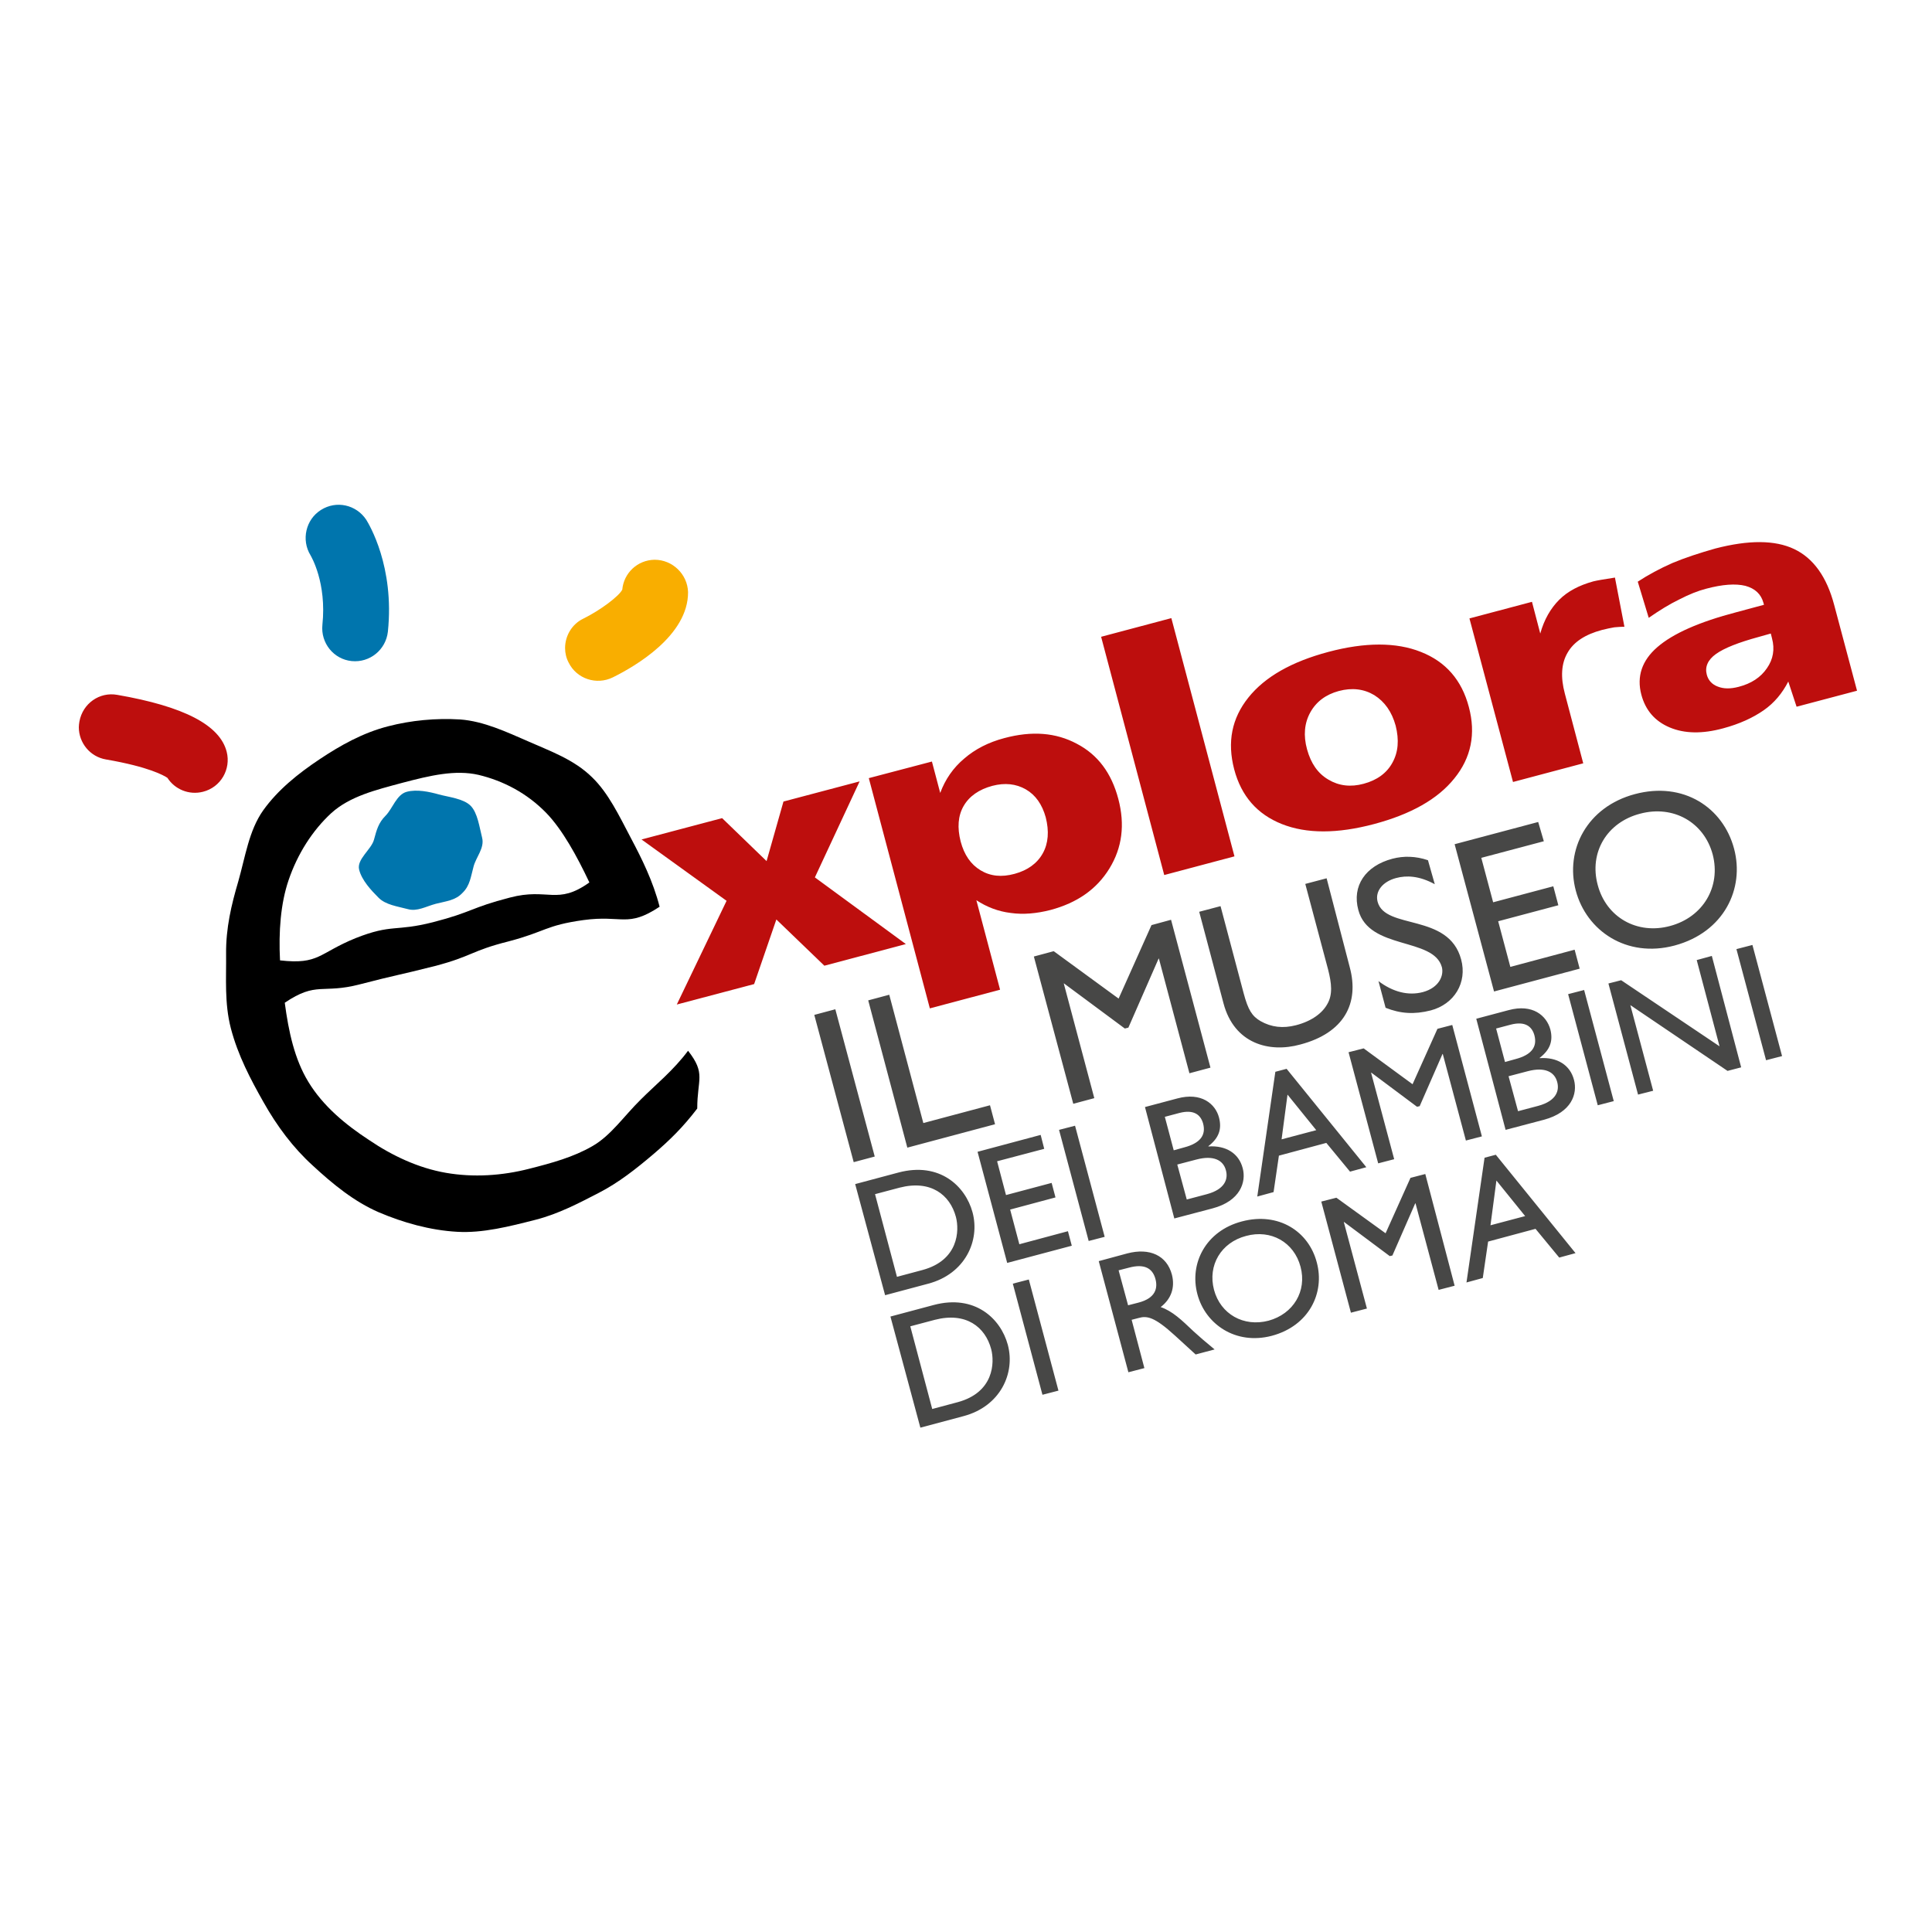
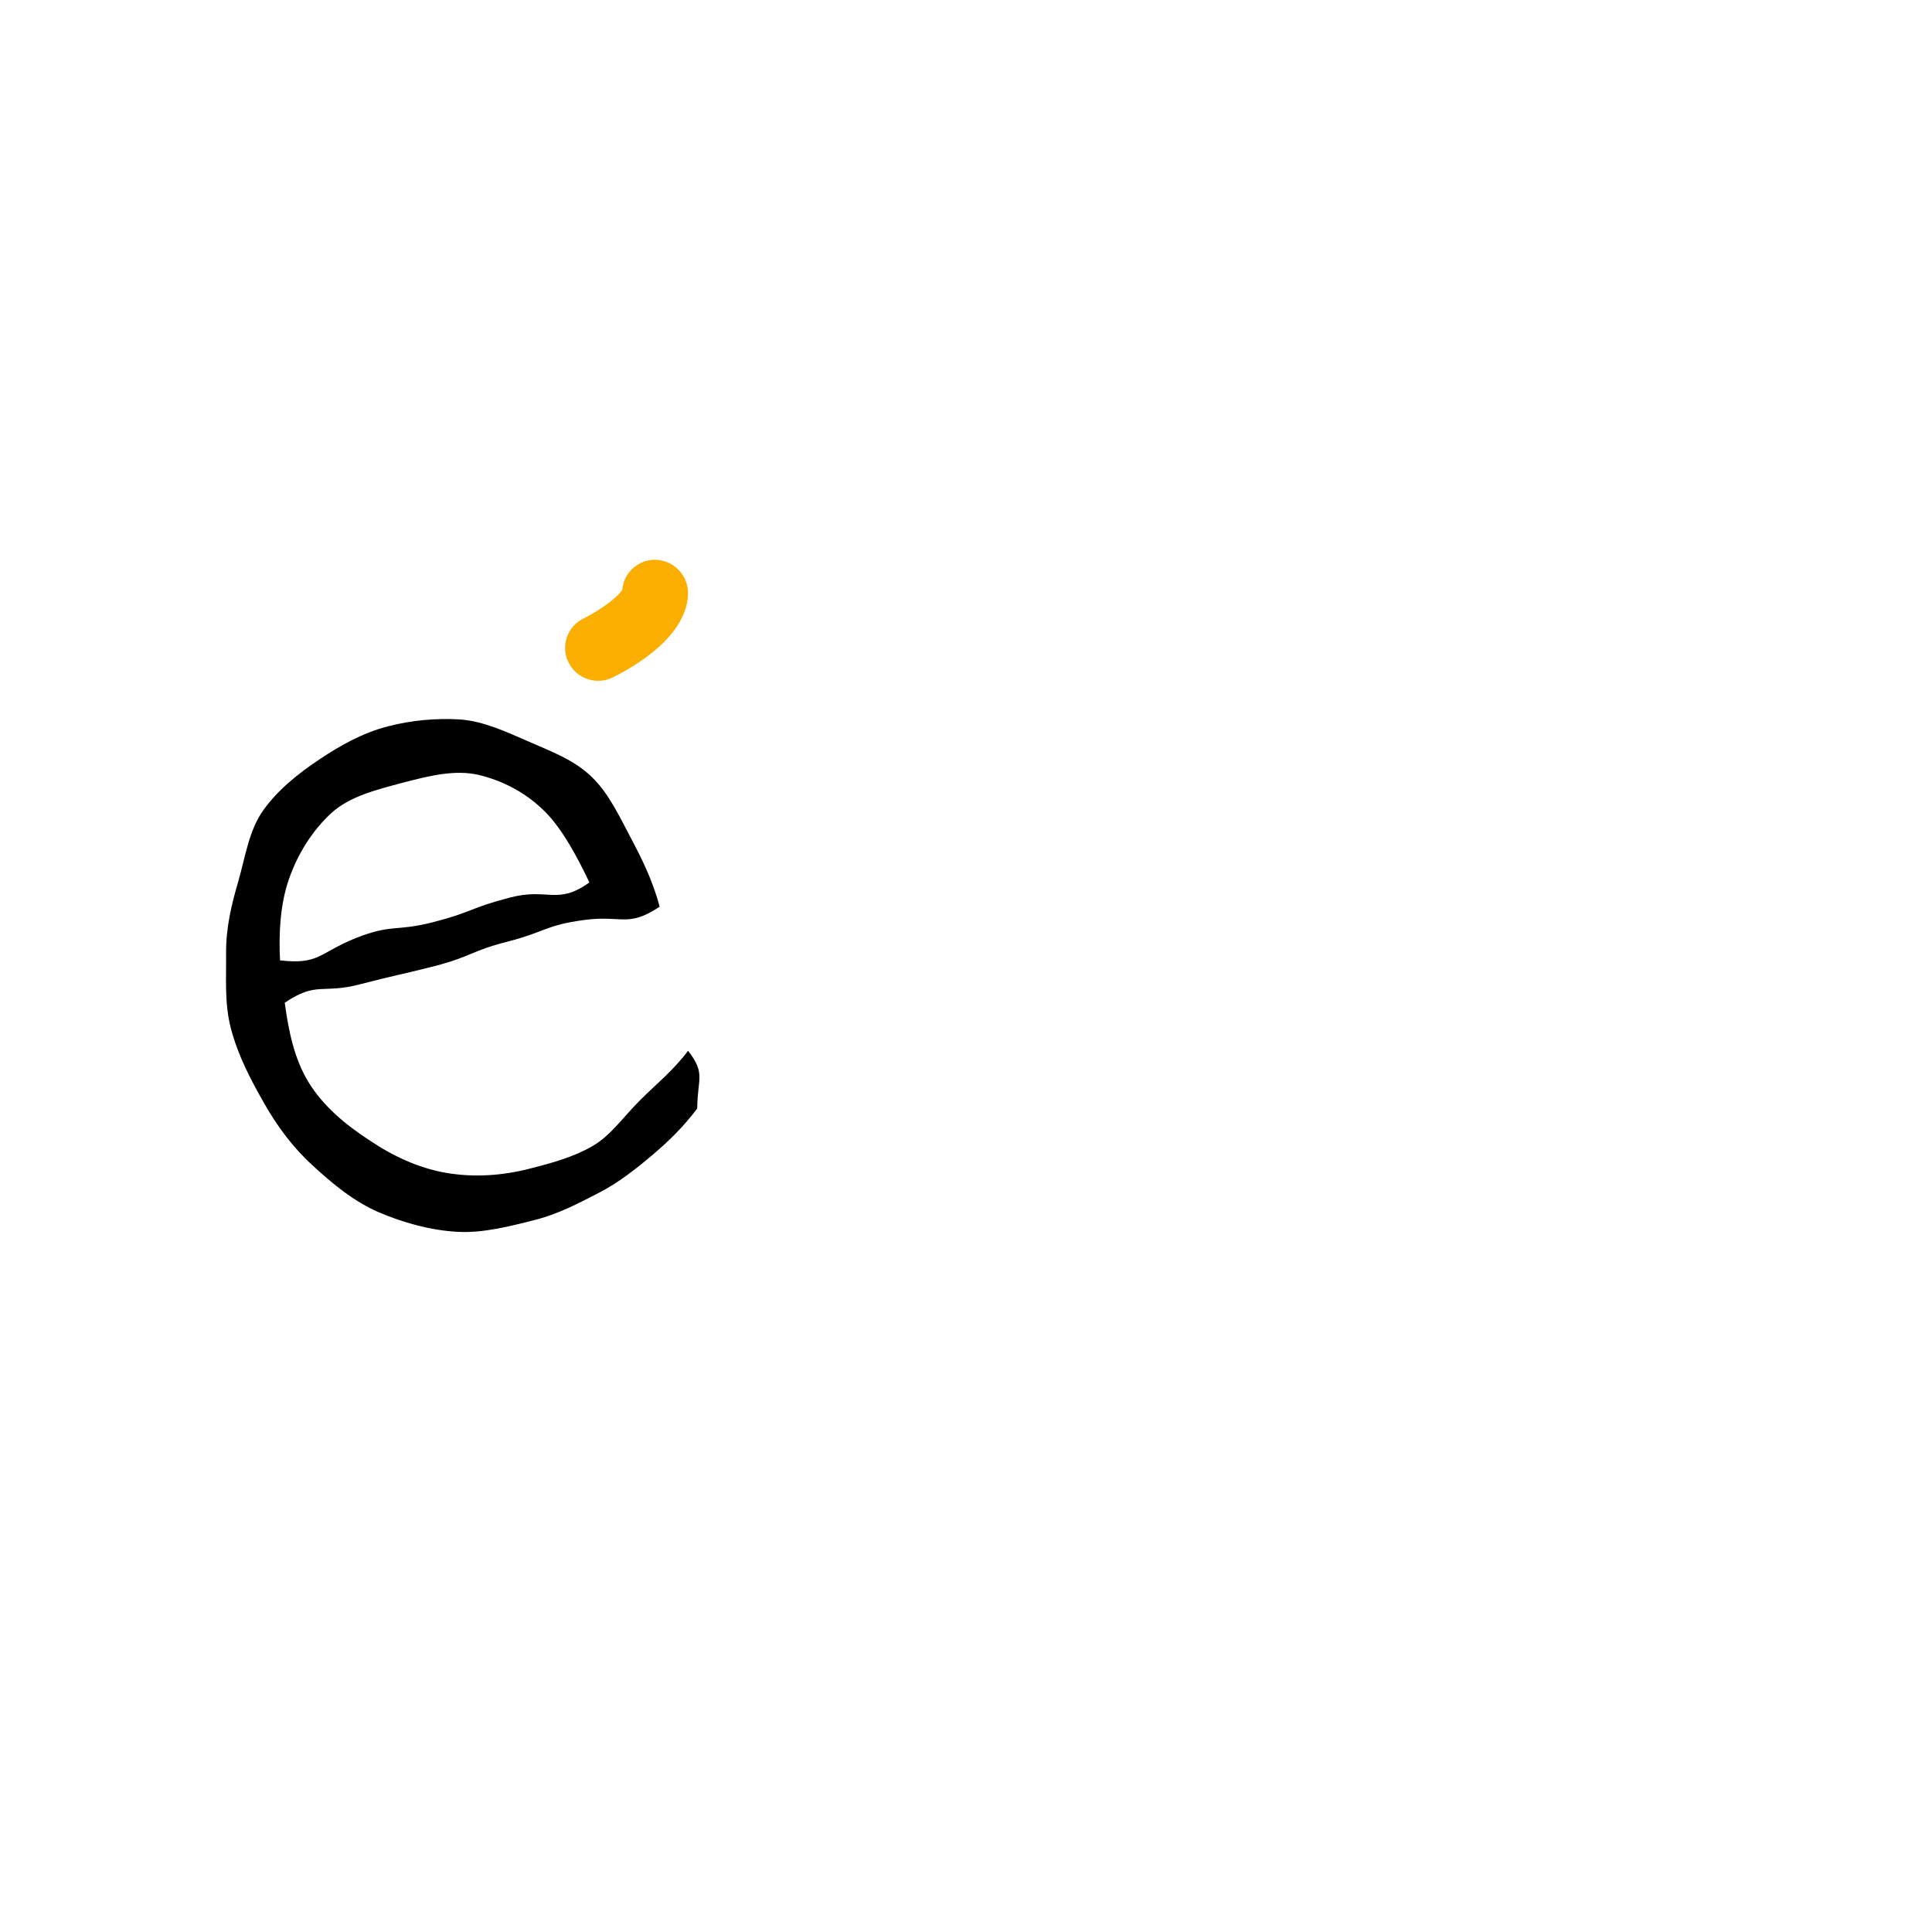
<svg xmlns="http://www.w3.org/2000/svg" version="1.1" id="layer" x="0px" y="0px" viewBox="-153 -46 652 652" style="enable-background:new -153 -46 652 652;" xml:space="preserve">
  <style type="text/css"> .st0{fill:#F9AE00;} .st1{fill:#0075AD;} .st2{fill:#BD0E0D;} .st3{fill:#474746;} </style>
  <path d="M-58.5,278.1c-0.5-9.7,0.2-19.2,2.9-27.1c3-8.8,8-16.7,14.4-22.6c6.3-5.7,15-7.8,23.9-10.2c9.5-2.5,17.9-4.5,25.8-2.7 c8.3,2,16.3,6.1,22.9,12.9c5.4,5.6,10.3,14.5,14.5,23.4c-10.9,7.8-13.9,1.7-26.8,5.1c-13.2,3.4-12.7,4.9-25.9,8.3 c-12.9,3.3-13.8,0.5-26.2,5.4C-45.5,275.7-45.3,279.6-58.5,278.1 M69.6,260c-2.2-8.6-6.1-16.4-9.6-23c-4.1-7.8-7.7-15.4-13.2-20.7 c-6.1-6-14.1-8.8-21.3-12c-7.6-3.3-15.2-6.9-23.2-7.5c-8.2-0.5-16.6,0.3-24.3,2.3c-8.6,2.2-16.2,6.5-23.1,11.1 c-7.2,4.8-14.1,10.3-19.1,17.3c-4.8,6.8-6,15.6-8.4,24c-2.3,7.8-4.2,15.7-4.1,24.5c0.1,8-0.6,16.5,1.6,25c2.4,9.2,6.7,17.3,11,24.9 c4.6,8.2,10.1,15.5,16.6,21.4c6.8,6.3,14,12.2,22.3,15.8c8.2,3.5,17.4,6.1,26.5,6.6c8.6,0.5,17.6-1.8,26.6-4.1 c7.7-2,14.5-5.6,21.1-9c6.8-3.5,12.6-8.1,18.5-13.1c5.5-4.7,10-9.1,14.8-15.4c0-10,3-11.7-3.1-19.5c-4.9,6.6-11,11.5-15.9,16.4 c-5.8,5.7-10.1,12.2-16.4,15.8c-6.4,3.7-13.7,5.7-21.2,7.6c-9.3,2.4-19,3-28.2,1.4c-9.3-1.6-18.2-5.8-26-11.1 C-36.3,333.6-44,327.3-49,319c-4.6-7.6-6.6-16.8-7.9-26.6c10.8-7.3,12.6-2.9,25.3-6.2c12.7-3.3,12.8-3,25.4-6.2 c12.6-3.3,12.1-5.1,24.8-8.3c12.6-3.3,12.4-5.4,25.3-7.2C57.1,262.7,58.7,267.2,69.6,260" />
  <path class="st0" d="M67.9,142.9C62.1,143,57.5,147.4,57,153c-1.2,2.3-7.5,7-13.2,9.8c-3.9,1.9-6.1,5.9-6.1,9.9 c0,1.7,0.4,3.4,1.2,4.9c2.7,5.5,9.4,7.7,14.9,5c7.7-3.8,25.5-14.2,25.4-28.8C79,147.8,74,142.9,67.9,142.9" />
-   <path class="st1" d="M-5.9,259c-3.4,0.9-6.3,2.7-9.5,1.8c-3.3-0.9-7.5-1.4-9.9-3.9c-2.4-2.4-5.6-5.8-6.5-9.4 c-0.9-3.5,4.1-6.8,5-10.1c0.9-3.3,1.5-5.7,3.9-8.1c2.4-2.4,3.7-7.2,7.2-8.1c3.4-0.9,7.6,0,10.8,0.9c3.3,0.9,8.3,1.4,10.7,3.8 c2.4,2.4,3,7.3,3.9,10.8c0.9,3.5-2.1,6.6-2.9,9.8c-0.9,3.3-1.2,6.4-3.7,8.8C0.7,257.9-2.4,258.1-5.9,259 M-44.7,126.1 c-5.1,3.2-6.7,10.1-3.5,15.3c0.2,0.4,5.5,9.2,4,23.5c-0.6,6.1,3.8,11.6,9.9,12.2c6.1,0.6,11.5-3.8,12.2-9.9 c2.3-22.1-6.4-36.3-7.3-37.8C-32.8,124.3-39.5,122.8-44.7,126.1" />
-   <path class="st2" d="M-126.2,197.5c1.1-6.1,6.8-10.1,12.8-9c22.5,3.9,34.6,10.2,36.9,19.2c1.5,5.9-2,12-8,13.5 c-4.7,1.2-9.5-0.8-12-4.7c-1.2-0.8-6.2-3.7-20.7-6.2c-5.4-0.9-9.2-5.6-9.2-10.9C-126.4,198.8-126.3,198.1-126.2,197.5 M92.2,258 l-16.8,35l26.1-6.9l7.5-21.8l16.2,15.6l27.5-7.3l-30.7-22.5l15.1-32.4l-25.7,6.8l-5.7,20.1l-15-14.5l-27.2,7.2L92.2,258z M193.2,220.4c-3.3-1.9-7.1-2.3-11.3-1.2c-4.5,1.2-7.8,3.5-9.7,6.8c-1.9,3.3-2.2,7.3-1,12c1.2,4.5,3.4,7.7,6.7,9.7 c3.3,2,7.1,2.4,11.5,1.2c4.4-1.2,7.6-3.5,9.5-6.9c1.9-3.4,2.2-7.5,1-12.2C198.7,225.5,196.5,222.3,193.2,220.4 M188.1,262.1 c-4.2-0.5-8.1-2-11.6-4.3l8,30.2l-23.7,6.3l-20.6-77.7l21.3-5.6l2.8,10.6c1.7-4.6,4.4-8.5,8.1-11.6c3.7-3.2,8.2-5.5,13.5-6.9 c9.3-2.5,17.4-1.9,24.5,1.9c7.1,3.7,11.7,9.9,14,18.6c2.3,8.7,1.3,16.5-3,23.5c-4.3,7-10.9,11.6-19.9,14 C196.8,262.3,192.3,262.7,188.1,262.1 M239.9,249.3l23.7-6.3l-21.3-80.4l-23.7,6.3L239.9,249.3z M310.8,188.6 c-3.5-2.1-7.5-2.6-12-1.4c-4.4,1.2-7.6,3.6-9.6,7.2c-2,3.6-2.4,7.8-1.1,12.5c1.3,4.7,3.6,8.1,7.2,10.2c3.5,2.1,7.5,2.6,11.9,1.4 c4.5-1.2,7.8-3.6,9.7-7.1c2-3.6,2.3-7.7,1.1-12.5C316.7,194.2,314.3,190.8,310.8,188.6 M268.3,189.4c5.6-7,14.6-12.1,27-15.4 c12.4-3.3,22.9-3.3,31.2,0c8.4,3.3,13.8,9.5,16.2,18.6c2.4,9,0.8,17.1-4.9,24.1c-5.6,7-14.7,12.1-27.1,15.4 c-12.4,3.3-22.8,3.3-31.1,0c-8.3-3.3-13.7-9.4-16.1-18.5C261.1,204.4,262.7,196.4,268.3,189.4 M392,148.9c-0.1,0-0.2,0.1-0.5,0.1 c-3.3,0.5-5.6,0.9-6.8,1.2c-4.7,1.3-8.6,3.3-11.5,6.2c-2.9,2.9-5.1,6.7-6.4,11.4l-2.8-10.7l-21.1,5.6l14.7,55.2l23.7-6.3l-6.2-23.5 c-1.5-5.6-1.2-10.2,0.9-13.8c2.1-3.7,6-6.2,11.6-7.7c1.6-0.4,3-0.7,4.2-0.9c1.2-0.1,2.4-0.2,3.4-0.2L392,148.9 M440.7,168.9 c-7,1.9-11.8,3.8-14.6,5.8c-2.8,2-3.8,4.4-3.1,7c0.5,1.9,1.8,3.3,3.7,4c2,0.8,4.3,0.8,7,0.1c4.3-1.1,7.5-3.2,9.6-6.3 c2.1-3,2.7-6.4,1.7-10.1l-0.4-1.6L440.7,168.9z M452.5,139.3c6.5,3.1,11,9.4,13.5,18.9l7.7,28.9l-20.4,5.4l-2.8-8.5 c-2,3.9-4.7,7.2-8.3,9.7c-3.6,2.5-8.1,4.6-13.7,6.1c-7,1.9-13,1.8-18-0.3c-5-2.1-8.2-5.8-9.6-11.1c-1.6-6.1,0.2-11.5,5.4-16 c5.3-4.6,14.1-8.5,26.7-11.8l9.3-2.5l-0.2-0.7c-0.8-2.9-2.8-4.8-6.1-5.7c-3.3-0.8-7.7-0.5-13.3,1c-2.7,0.7-5.7,1.9-9,3.6 c-3.3,1.6-6.7,3.7-10.3,6.2l-3.7-12.2c3.5-2.3,7.4-4.4,11.7-6.3c4.3-1.8,9.2-3.4,14.5-4.9C437.1,136.2,446,136.2,452.5,139.3" />
-   <path class="st3" d="M142.2,344.3l-7.1,1.9l-13.3-49.7l7.1-1.9L142.2,344.3z M147.1,289.7l-7.1,1.9l13.2,49.7l29.6-7.9l-1.7-6.4 l-22.5,6L147.1,289.7z M242.2,264.4l-6.6,1.8L224.5,291l-21.9-16l-6.7,1.8l13.3,49.7l7.1-1.9l-10.3-38.7l0.1,0l20.5,15.2l1.2-0.3 l10.2-23.3l0.1,0l10.3,38.7l7.1-1.9L242.2,264.4z M294.7,250.4l-7.2,1.9l7.7,28.9c1.2,4.7,1.6,8.5-0.3,11.7 c-1.6,2.9-5.1,5.7-10.6,7.1c-4.3,1.1-8.2,0.7-11.9-1.4c-2.9-1.7-4.2-3.8-5.7-9.4l-7.8-29.4l-7.2,1.9l8.2,30.9 c3.6,13.6,15.4,16.8,25.9,13.9c14.8-3.9,20-13.9,16.7-26.1L294.7,250.4z M328.9,244.3c-4.1-1.4-8.2-1.5-12-0.5 c-9.1,2.4-13.7,9.2-11.5,17.3c3.6,13.6,25.4,9.1,28.2,19.3c0.7,2.8-0.9,6.9-6.4,8.4c-4.9,1.3-10.1,0-15-3.7l2.4,9 c5,2,9.7,2.3,15.2,0.9c8-2.1,12.4-9.4,10.3-17.2c-4.2-15.8-25.7-9.9-28.2-19.5c-0.9-3.5,1.7-6.8,6.3-8c3.4-0.9,7.7-0.8,13,2.1 L328.9,244.3z M366.1,231.4l-28.2,7.5l13.3,49.7l28.9-7.7l-1.7-6.4l-21.7,5.8l-4.1-15.4l20.3-5.4l-1.7-6.4l-20.3,5.4l-4-15l21.1-5.6 L366.1,231.4z M386.2,252.7c2.9,10.9,13.3,16.8,24.4,13.8c11.2-3,17.2-13.3,14.4-24.1c-2.9-10.9-13.3-16.8-24.5-13.8 C389.3,231.5,383.2,241.7,386.2,252.7 M378.8,254.6c-3.7-13.8,3.8-28.3,19.9-32.6c16.4-4.4,29.8,4.5,33.5,18.4 c3.6,13.4-3.3,28.2-20.1,32.7C395.9,277.4,382.4,268.1,378.8,254.6 M149.7,384.9l8.6-2.3c12.2-3.3,12.5-13.3,11.3-17.9 c-2-7.5-8.5-12.6-19-9.9l-8.3,2.2L149.7,384.9z M135.6,353.6l14.6-3.9c13.9-3.7,22.6,4.6,25,13.4c2.6,9.6-2.5,20.8-14.9,24.1 l-14.6,3.9L135.6,353.6z M198.2,337l-21.3,5.7l10,37.5l21.8-5.8l-1.3-4.9l-16.4,4.4l-3.1-11.7l15.3-4.1l-1.3-4.9l-15.4,4.1l-3-11.4 l15.9-4.2L198.2,337z M209.8,333.9l-5.4,1.4l10,37.5l5.4-1.4L209.8,333.9z M243.1,342.2l3.6-1c5.3-1.4,7.4-4.1,6.3-8.1 c-0.8-2.8-3-4.8-8-3.5l-4.9,1.3L243.1,342.2z M233.4,327.6l10.9-2.9c8.1-2.2,12.9,1.8,14.1,6.5c1,3.9-0.1,6.9-3.6,9.6l0,0.1 c5.9-0.4,10.3,2.3,11.6,7.4c1.2,4.6-0.8,11-10.2,13.5l-12.9,3.4L233.4,327.6z M247.5,358.8l6.8-1.8c6.3-1.7,7.2-5.3,6.4-8.1 c-0.9-3.4-4.2-5.1-9.9-3.6l-6.5,1.7L247.5,358.8z M279.5,338.5l11.7-3.1l-9.7-12L279.5,338.5z M308.1,347.9l-5.5,1.5l-8-9.7l-16,4.3 l-1.8,12.3l-5.5,1.5l6.1-42.1l3.8-1L308.1,347.9z M337.1,299.9l-5,1.3l-8.4,18.7l-16.5-12.1l-5.1,1.3l10,37.5l5.4-1.4l-7.8-29.2 l0.1,0l15.4,11.5l0.9-0.2l7.7-17.6l0.1,0l7.8,29.2l5.4-1.4L337.1,299.9z M354.9,312.4l3.6-1c5.3-1.4,7.4-4.1,6.3-8.1 c-0.8-2.8-3-4.8-8-3.5l-4.9,1.3L354.9,312.4z M345.2,297.8l10.9-2.9c8.1-2.2,12.8,1.8,14.1,6.5c1,3.9-0.1,6.9-3.6,9.6l0,0.1 c5.9-0.4,10.3,2.3,11.6,7.4c1.2,4.6-0.8,10.9-10.2,13.4l-12.9,3.4L345.2,297.8z M359.3,329l6.8-1.8c6.3-1.7,7.2-5.3,6.4-8.1 c-0.9-3.4-4.2-5.1-9.9-3.6l-6.5,1.7L359.3,329z M381.6,288.1l-5.4,1.4l10,37.5l5.4-1.4L381.6,288.1z M424.7,276.6l-5.1,1.4l7.7,29.1 l-33.2-22.3l-4.3,1.1l10,37.5l5.1-1.3l-7.7-28.9l32.8,22.2l4.6-1.2L424.7,276.6z M438.4,272.9l-5.4,1.4l10,37.5l5.4-1.4L438.4,272.9 z M161.6,429.5l8.6-2.3c12.2-3.3,12.5-13.3,11.3-17.9c-2-7.5-8.5-12.6-19-9.9l-8.3,2.2L161.6,429.5z M147.5,398.3l14.6-3.9 c13.9-3.7,22.6,4.6,25,13.4c2.6,9.6-2.5,20.8-14.9,24.1l-14.6,3.9L147.5,398.3z M194.2,385.8l-5.4,1.4l10,37.5l5.4-1.4L194.2,385.8z M227.7,394.5l3.5-0.9c5.8-1.5,6.6-4.9,5.7-8.1c-1-3.5-3.7-5.1-8.9-3.7l-3.5,0.9L227.7,394.5z M227.4,377c7.6-2,13.4,0.7,15.1,7.2 c1.1,4.4-0.3,8.2-3.8,10.9c4,1.4,7,4.3,11.1,8.2c2.3,2.1,3.6,3.2,7.1,6.1l-6.4,1.7l-7-6.4c-7-6.4-9.5-6.7-12.3-5.9l-2.3,0.6 l4.3,16.3l-5.4,1.4l-10-37.5L227.4,377z M256.7,389.3c2.2,8.2,10,12.6,18.4,10.4c8.4-2.3,13-10,10.8-18.2 c-2.2-8.3-10-12.7-18.4-10.4C259.1,373.3,254.5,381,256.7,389.3 M251.1,390.8c-2.8-10.4,2.8-21.4,15-24.6 c12.4-3.3,22.6,3.4,25.3,13.9c2.7,10.1-2.5,21.3-15.2,24.7C264,408,253.8,400.9,251.1,390.8 M328,350.2l-5,1.3l-8.4,18.7L298,358.2 l-5.1,1.3l10,37.5l5.4-1.4l-7.8-29.2l0.1,0l15.4,11.5l0.9-0.2l7.7-17.6l0.1,0l7.8,29.2l5.4-1.4L328,350.2z M350,367.5l11.7-3.1 l-9.7-12L350,367.5z M378.7,376.9l-5.5,1.5l-8-9.7l-16,4.3l-1.8,12.3l-5.5,1.5l6.1-42.1l3.8-1L378.7,376.9z" />
</svg>